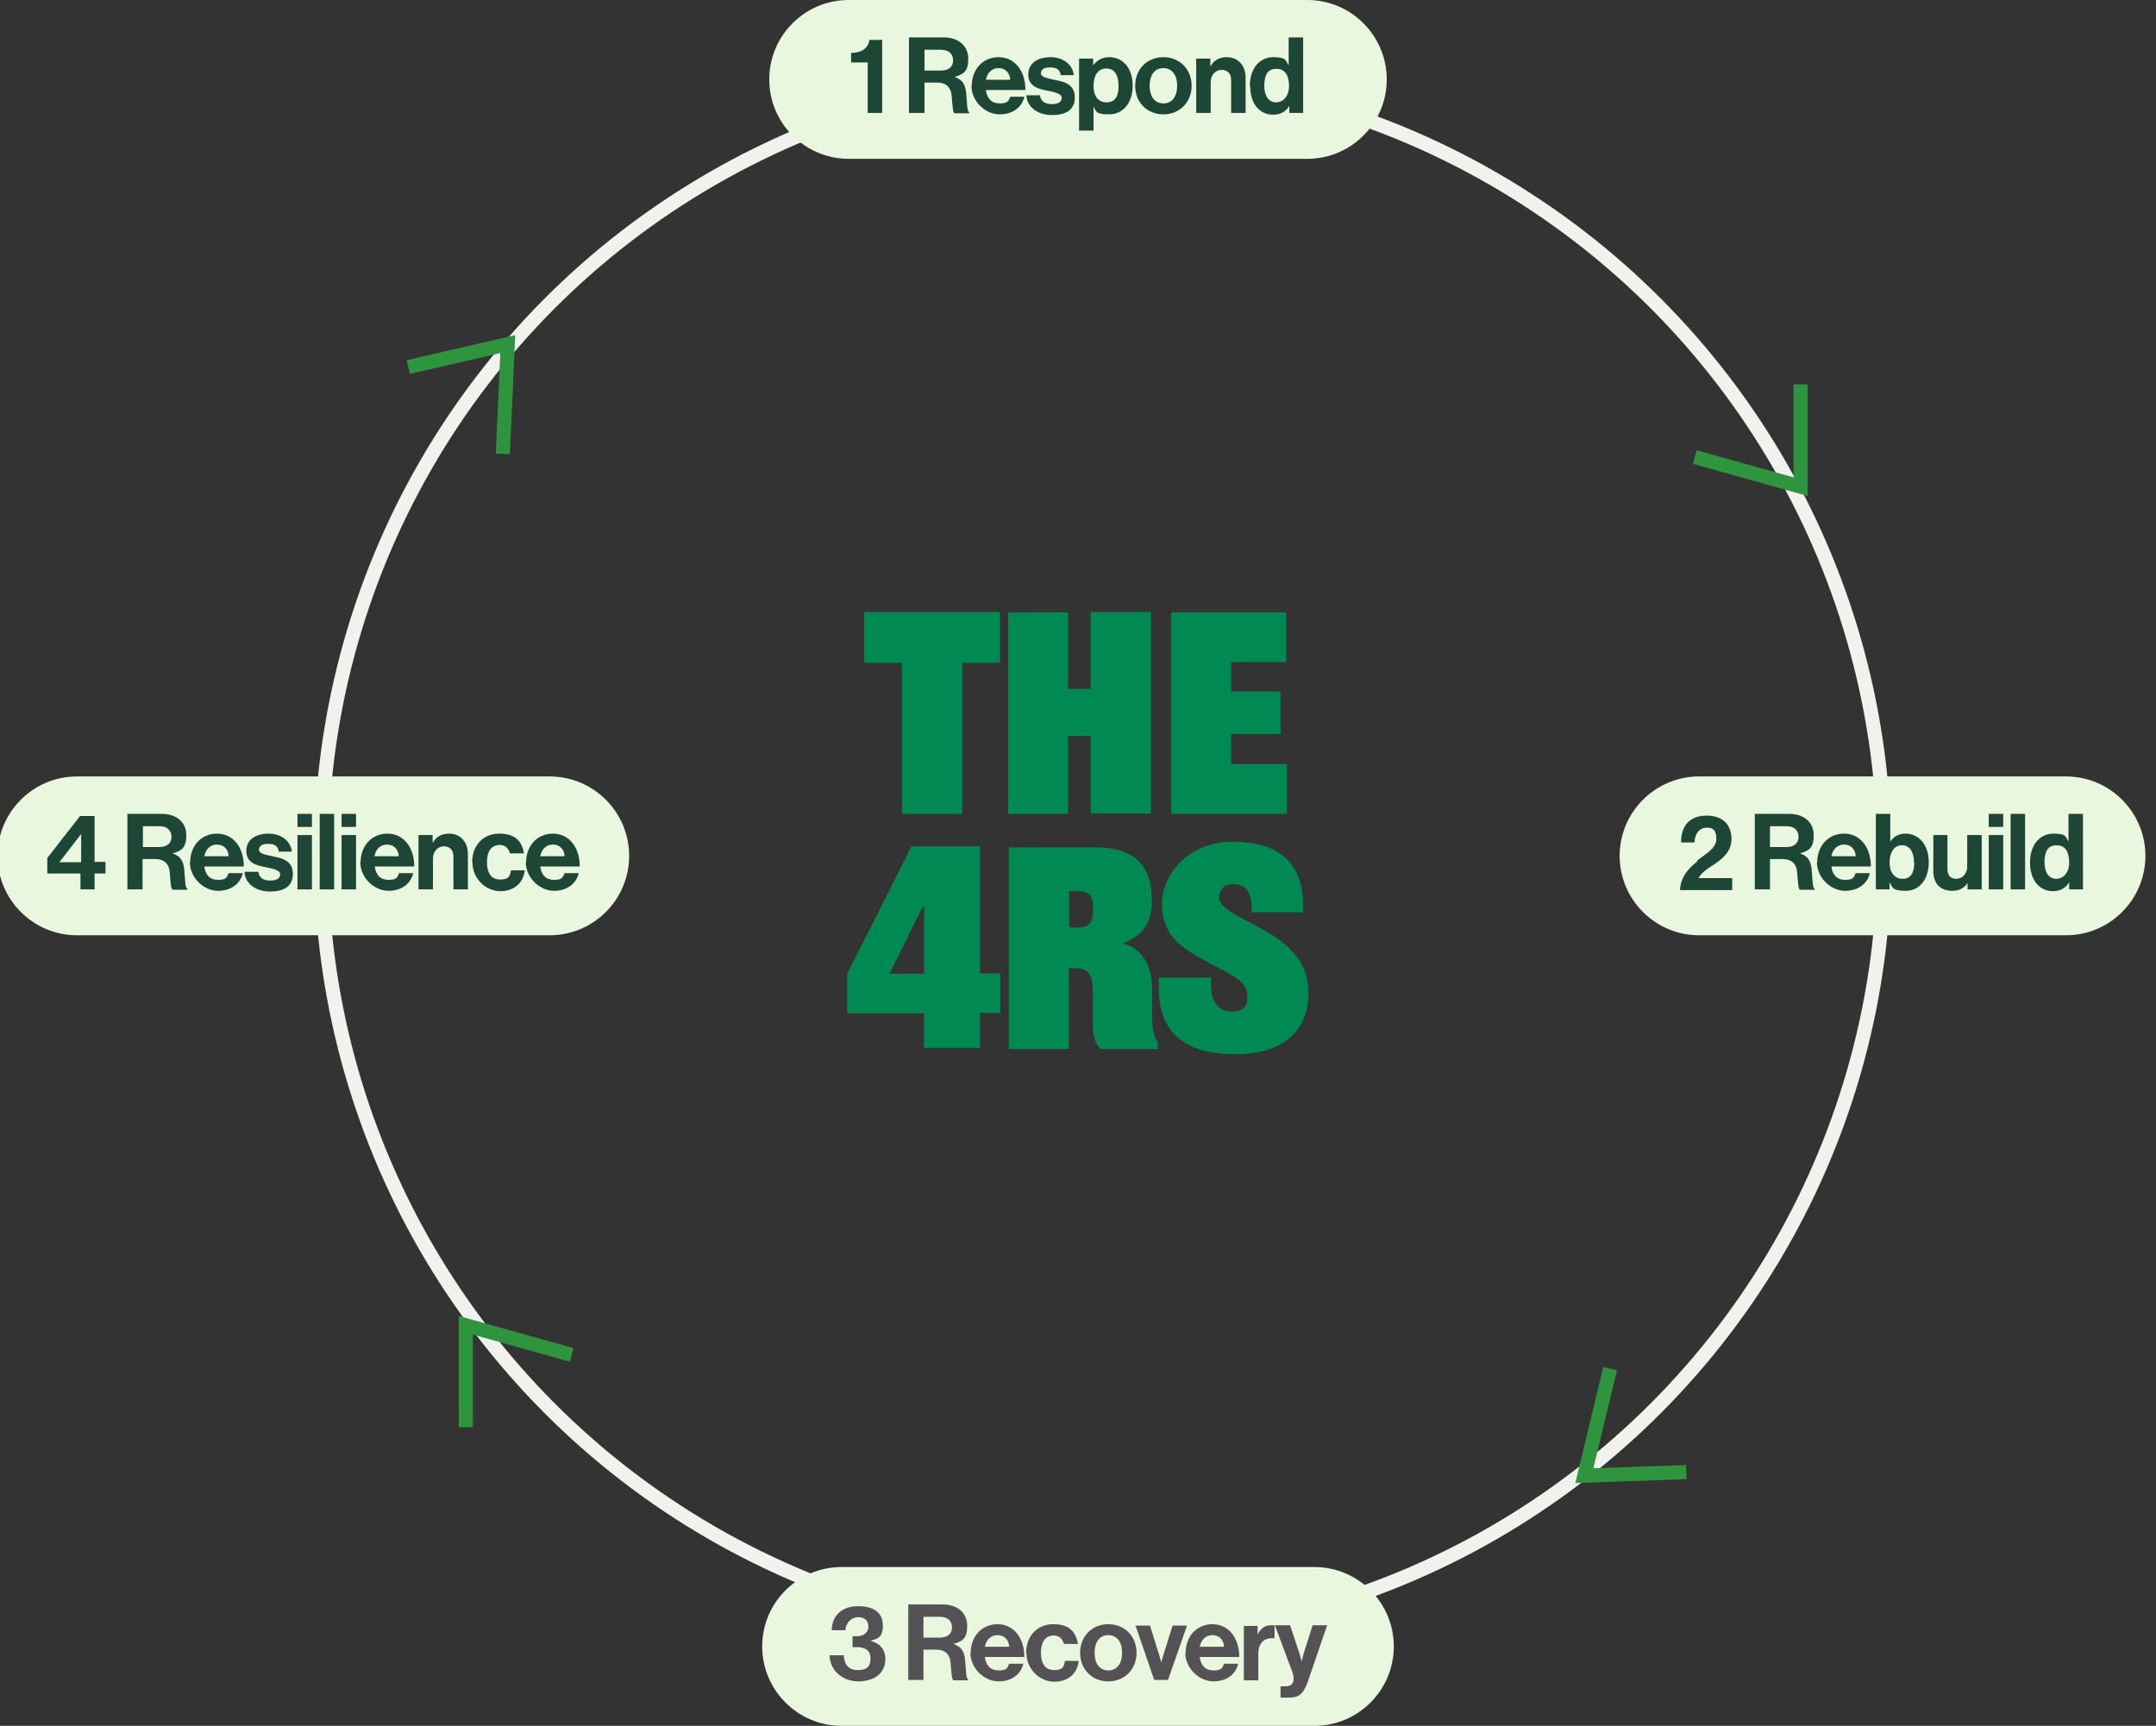
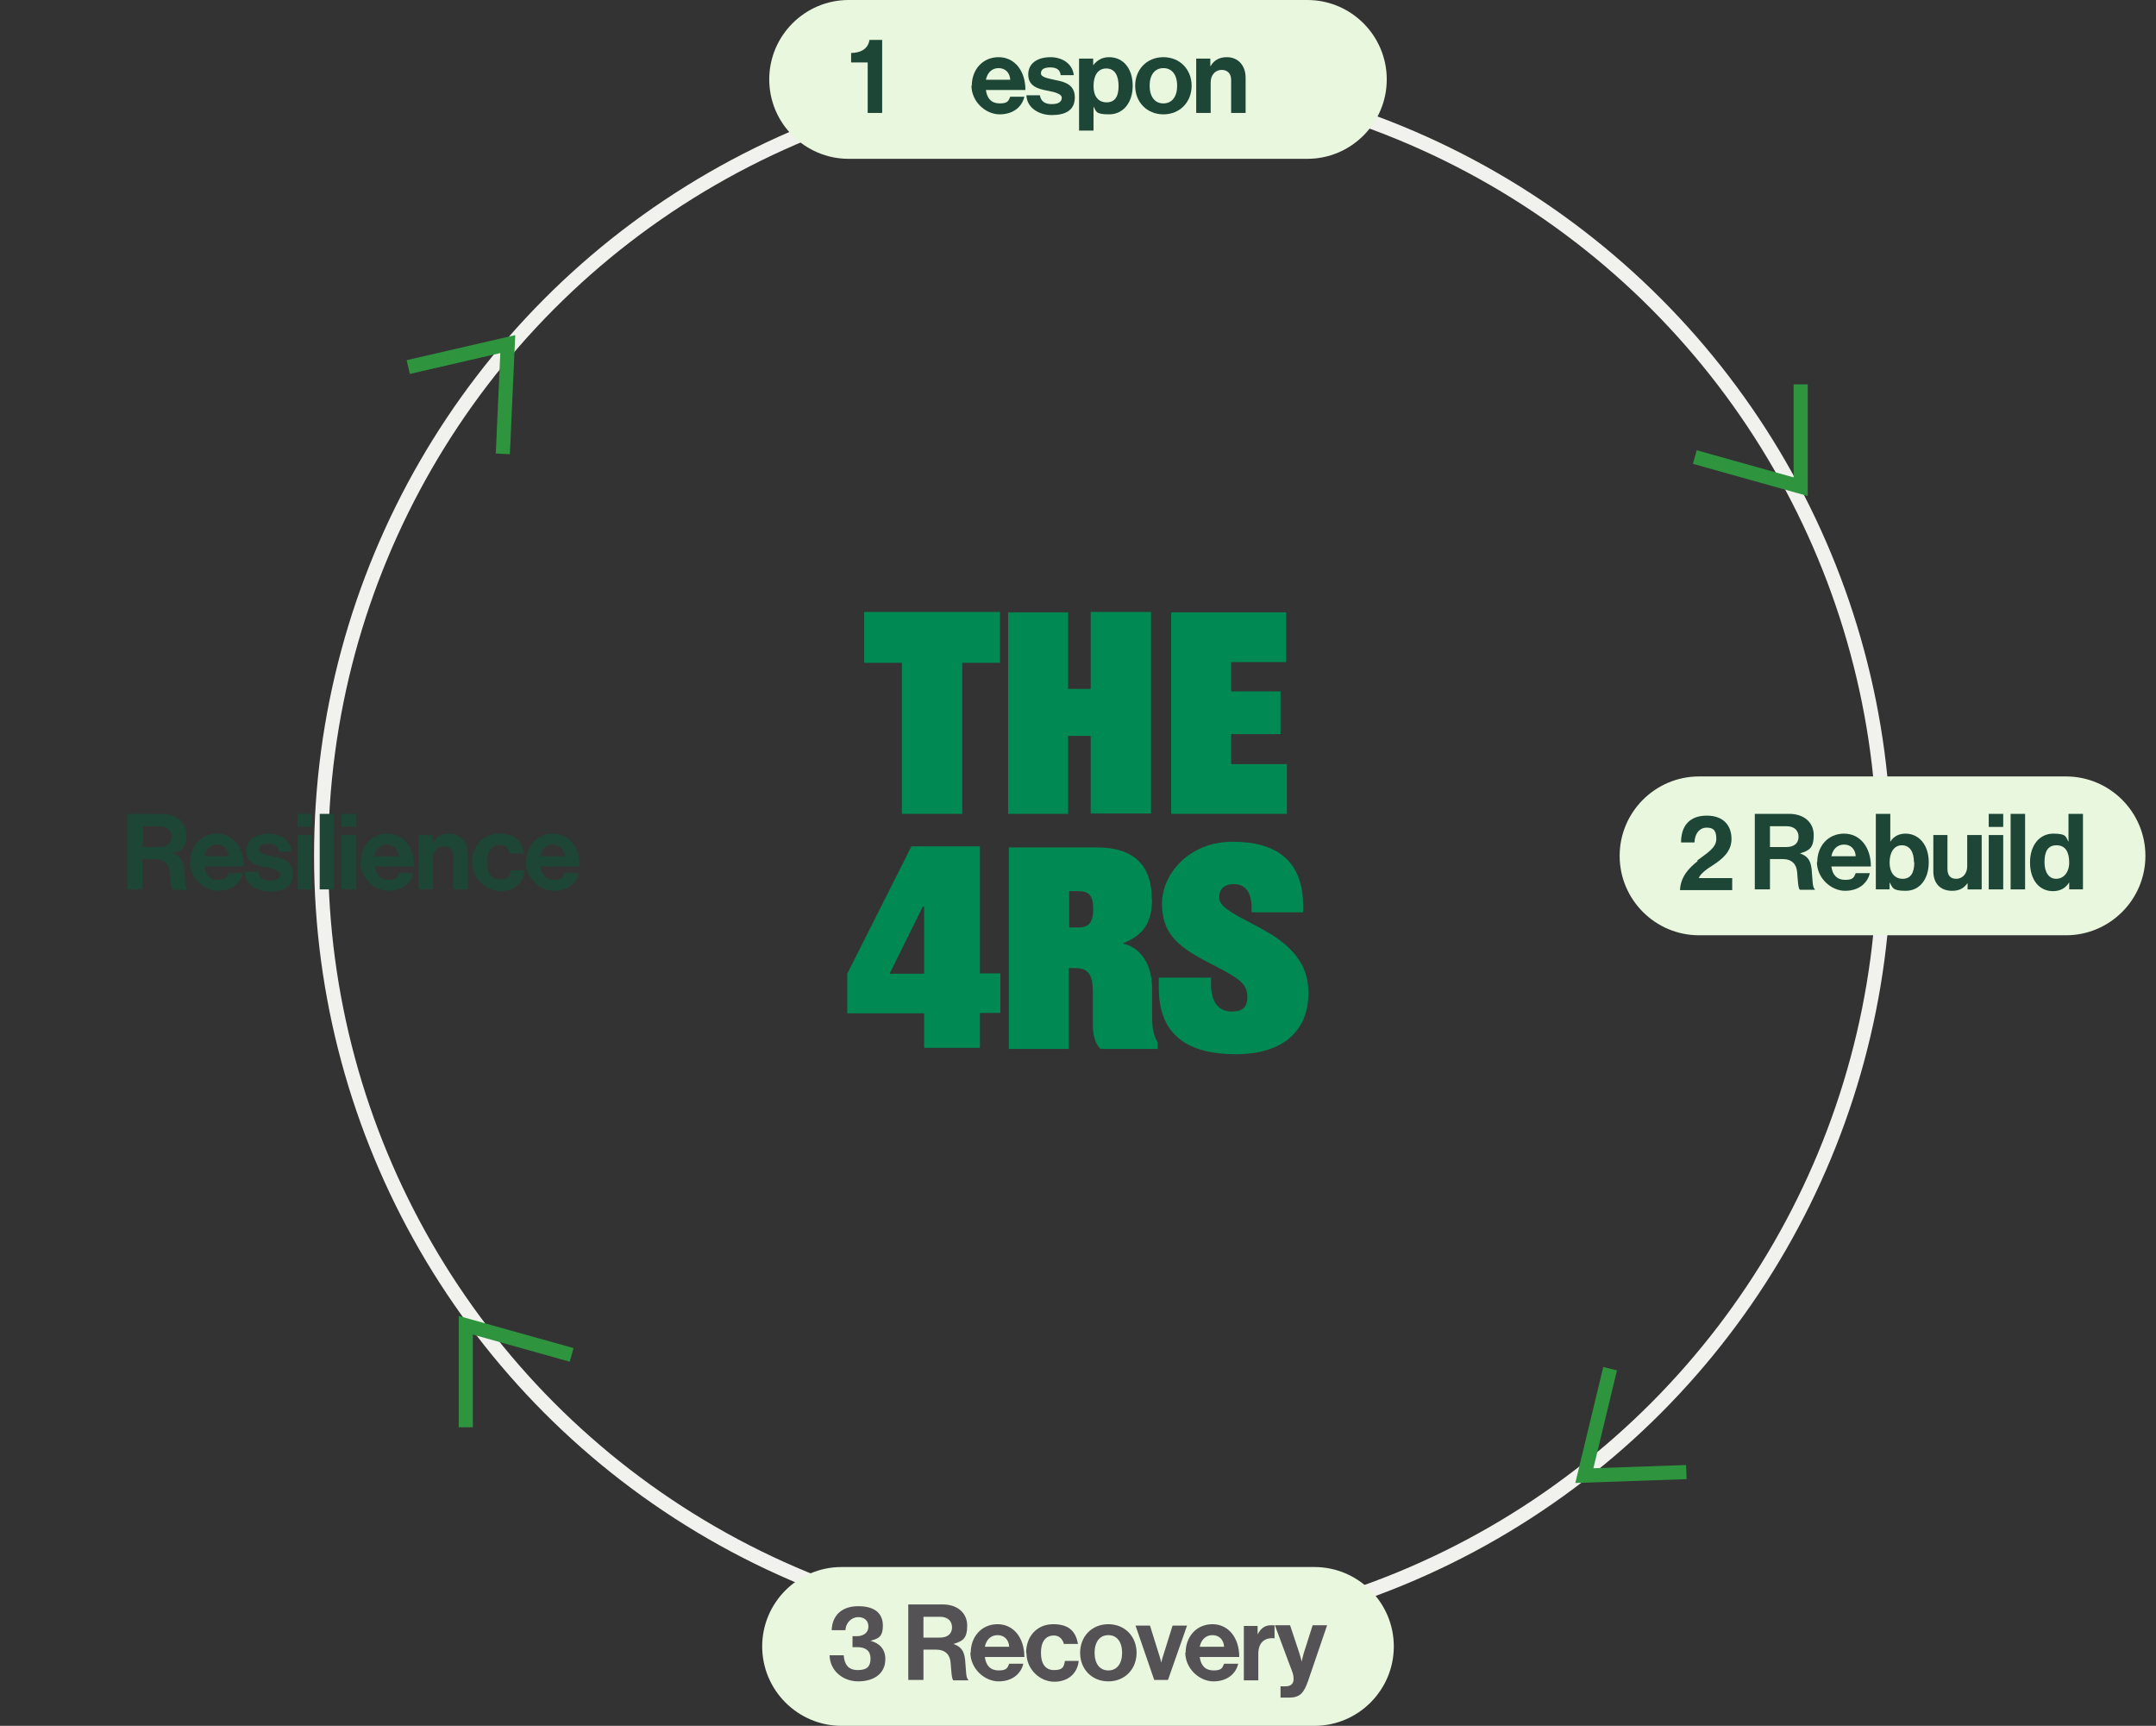
<svg xmlns="http://www.w3.org/2000/svg" viewBox="0 0 611 489">
  <rect x="0" y="0" width="611" height="489" fill="#333333" stroke="none" />
  <g>
    <g id="Layer_1">
      <g>
        <g>
          <circle cx="312.5" cy="242.5" r="223.5" style="fill: none;" />
          <circle cx="312.5" cy="242.5" r="221.5" style="fill: none; stroke: #f1f1ee; stroke-width: 4px;" />
        </g>
        <path d="M132,404.4v-28.9s30,8.4,30,8.4" style="fill: none; stroke: #2e953e; stroke-miterlimit: 4; stroke-width: 4px;" />
        <g style="isolation: isolate;">
          <g style="isolation: isolate;">
            <path d="M261.9,291.3v-4.2h-21.8v-11.2l18.2-36.1h19.4v5.8c0,0,0,30.2,0,30.2h5.8v11.2h-5.8v9.9h-15.8v-5.7ZM261.9,275.9v-19h-.4l-9.4,19h9.8Z" style="fill: #008952;" />
            <path d="M326.5,254.7c0,7.5-3.2,10.5-8.1,12.5v.2c4.9,1.1,8.1,6,8.1,12.6v6.4c0,3.9,0,6.3,1.6,9v1.8h-16.2c-1.6-1.4-2.2-4.2-2.2-6.9v-9.4c0-4.6-1.2-6.6-5-6.6h-1.8v22.9c0,0-17,0-17,0v-5.8c0,0,0-45.5,0-45.5v-5.8c0,0,24.9,0,24.9,0,10.6,0,15.6,5.2,15.6,14.5v.4ZM303,262.8h2.6c2.9,0,4.2-1.4,4.2-5.1v-.3c0-3.7-1.3-4.9-4.2-4.9h-2.6v10.3Z" style="fill: #008952;" />
            <path d="M343.2,276.8v2.2c0,4.7,2,7.6,5.8,7.6s4.5-1.8,4.5-4.3c0-3.7-3.1-5.4-8.2-8.1l-4.2-2.2c-7.6-4.1-11.8-7.8-11.8-16s7.5-17.5,20-17.5,20,5.4,20,18.2v1.8h-14.6v-1.3c0-4.6-2-6.7-5-6.7s-4.2,1.6-4.2,3.8,2.8,4,7.8,6.6l4.1,2.2c10.7,5.7,13.4,11.8,13.4,18.3,0,10.7-7.2,17.3-20.6,17.3s-21.8-5.3-21.8-18.7v-3h14.9Z" style="fill: #008952;" />
          </g>
        </g>
        <g style="isolation: isolate;">
          <g style="isolation: isolate;">
            <path d="M272.7,187.8v42.8c0,0-17.1,0-17.1,0v-5.8c0,0,0-37,0-37h-10.7v-14.4h38.5v14.4h-10.7Z" style="fill: #008952;" />
            <path d="M326.2,173.4v5.8c0,0,0,45.5,0,45.5v5.8c0,0-17.1,0-17.1,0v-5.8c0,0,0-16.2,0-16.2h-6.4v22.1c0,0-17,0-17,0v-5.8c0,0,0-45.5,0-45.5v-5.8c0,0,17,0,17,0v5.8c0,0,0,15.9,0,15.9h6.4v-21.8c0,0,17.1,0,17.1,0Z" style="fill: #008952;" />
            <path d="M348.9,207.9v8.6h15.8v14.1h-32.8v-5.8c0,0,0-45.5,0-45.5v-5.8c0,0,32.6,0,32.6,0v14.1h-15.6v8.3h14v12.1h-14Z" style="fill: #008952;" />
          </g>
        </g>
        <path d="M115.7,104l28.2-6.5-1.4,31.1" style="fill: none; stroke: #2e953e; stroke-miterlimit: 4; stroke-width: 4px;" />
        <path d="M510.3,108.9v29s-30-8.4-30-8.4" style="fill: none; stroke: #2e953e; stroke-miterlimit: 4; stroke-width: 4px;" />
        <path d="M477.9,417.1l-28.9,1,7.3-30.3" style="fill: none; stroke: #2e953e; stroke-miterlimit: 4; stroke-width: 4px;" />
-         <path d="M21.8,220h134c12.4,0,22.5,10.1,22.5,22.5h0c0,12.4-10.1,22.5-22.5,22.5H21.8c-12.4,0-22.5-10.1-22.5-22.5h0c0-12.4,10.1-22.5,22.5-22.5Z" style="fill: #e9f7df;" />
        <path d="M238.5,444h134c12.4,0,22.5,10.1,22.5,22.5h0c0,12.4-10.1,22.5-22.5,22.5h-134c-12.4,0-22.5-10.1-22.5-22.5h0c0-12.4,10.1-22.5,22.5-22.5Z" style="fill: #e9f7df;" />
        <path d="M240.5,0h130C382.9,0,393,10.1,393,22.5h0c0,12.4-10.1,22.5-22.5,22.5h-130c-12.4,0-22.5-10.1-22.5-22.5h0C218,10.1,228.1,0,240.5,0Z" style="fill: #e9f7df;" />
        <g style="isolation: isolate;">
          <g style="isolation: isolate;">
            <path d="M245.8,17.7h-4.6v-2.7c2.5,0,4.8-1,5.2-3.7h3.6v20.7h-4.1v-14.3Z" style="fill: #1d4636;" />
-             <path d="M257.7,10.6h9.8c4.1,0,6.9,2.4,6.9,6s-1.2,4.4-3.9,5.2h0c2,.7,3,1.8,3.3,4.4.3,3,.2,5.3.9,5.7v.2h-4.2c-.5-.2-.6-2.6-.8-5-.2-2.3-1.5-3.7-4.2-3.7h-3.5v8.6h-4.4V10.6ZM262,20h4.6c2.4,0,3.5-1.2,3.5-2.9s-1.1-3-3.4-3h-4.7v6Z" style="fill: #1d4636;" />
            <path d="M275.4,24.3c0-4.6,3.1-8.1,7.6-8.1s7.6,3.8,7.6,9.3h-11.2c.3,2.4,1.6,3.8,3.9,3.8s2.5-.7,3-1.9h4c-.6,2.7-3,5-7,5s-8-3.6-8-8.2ZM279.5,22.6h6.8c-.1-2-1.4-3.3-3.3-3.3s-3.2,1.3-3.6,3.3Z" style="fill: #1d4636;" />
            <path d="M290.9,27h3.8c.3,1.8,1.5,2.5,3.4,2.5s2.8-.7,2.8-1.8-1.9-1.6-4-2c-2.8-.5-5.5-1.3-5.5-4.6s2.8-4.9,6.3-4.9,6.3,2,6.6,5.1h-3.7c-.2-1.6-1.2-2.2-3-2.2s-2.6.6-2.6,1.7,2,1.4,4.2,1.9c2.6.5,5.4,1.3,5.4,4.9s-2.6,5-6.5,5-7-2.2-7.2-5.4Z" style="fill: #1d4636;" />
            <path d="M305.9,16.6h3.9v1.9h0c1-1.3,2.4-2.3,4.5-2.3,4.1,0,6.7,3.3,6.7,8.1s-2.7,8.1-6.7,8.1-3.6-.9-4.4-2.2h0v6.8h-4.1v-20.4ZM317,24.4c0-2.9-1-5-3.5-5s-3.6,2.2-3.6,5,1.3,4.6,3.7,4.6,3.4-1.7,3.4-4.6Z" style="fill: #1d4636;" />
            <path d="M321.7,24.3c0-4.6,3.3-8.1,8-8.1s8,3.5,8,8.1-3.3,8.1-8,8.1-8-3.5-8-8.1ZM333.6,24.3c0-3-1.4-5-3.9-5s-3.9,2-3.9,5,1.4,5,3.9,5,3.9-2,3.9-5Z" style="fill: #1d4636;" />
            <path d="M343.1,18.7h0c1-1.7,2.5-2.5,4.6-2.5,3.2,0,5.3,2.4,5.3,5.8v10h-4.1v-9.4c0-1.7-1-2.8-2.7-2.8s-3.1,1.4-3.1,3.5v8.7h-4.1v-15.4h4v2.1Z" style="fill: #1d4636;" />
-             <path d="M354.2,24.3c0-4.8,2.7-8.1,6.6-8.1s3.5,1,4.4,2.3h0v-7.9h4.1v21.4h-3.9v-2h0c-.9,1.5-2.4,2.5-4.6,2.5-3.9,0-6.5-3.2-6.5-8.1ZM365.3,24.4c0-2.9-1-4.9-3.6-4.9s-3.4,2-3.4,4.8,1.2,4.7,3.3,4.7,3.7-1.8,3.7-4.6Z" style="fill: #1d4636;" />
          </g>
        </g>
        <path d="M481.5,220h104c12.4,0,22.5,10.1,22.5,22.5h0c0,12.4-10.1,22.5-22.5,22.5h-104c-12.4,0-22.5-10.1-22.5-22.5h0c0-12.4,10.1-22.5,22.5-22.5Z" style="fill: #e9f7df;" />
        <g style="isolation: isolate;">
          <g style="isolation: isolate;">
            <path d="M481,243.8c2.6-2,5.4-3.5,5.4-6.1s-1-3.2-2.8-3.2-3.3,1.5-3.4,4.2h-3.8c0-4.7,2.4-7.6,7.3-7.6s7,3,7,6.6-2.6,5.7-5.2,7.4c-1.6,1-3.5,2.3-4.1,3.7h9.5v3.4h-14.8c.2-3.9,2.6-6.3,5-8.2Z" style="fill: #1d4636;" />
            <path d="M497.3,230.6h9.8c4.1,0,6.9,2.4,6.9,6s-1.2,4.4-3.9,5.2h0c2,.7,3,1.8,3.3,4.4.3,3,.2,5.3.9,5.7v.2h-4.2c-.5-.2-.6-2.6-.8-5-.2-2.3-1.5-3.7-4.2-3.7h-3.5v8.6h-4.3v-21.4ZM501.6,240h4.6c2.4,0,3.5-1.2,3.5-2.9s-1.1-3-3.4-3h-4.7v6Z" style="fill: #1d4636;" />
            <path d="M515,244.3c0-4.6,3.1-8.1,7.6-8.1s7.6,3.8,7.6,9.3h-11.2c.3,2.4,1.6,3.8,3.9,3.8s2.5-.7,3-1.9h4c-.6,2.7-3,5-7,5s-8-3.6-8-8.2ZM519.1,242.6h6.8c-.1-2-1.4-3.3-3.3-3.3s-3.2,1.3-3.6,3.3Z" style="fill: #1d4636;" />
            <path d="M535.5,250.1h0v1.9h-3.9v-21.4h4.1v7.9h0c.8-1.3,2.2-2.3,4.3-2.3,3.9,0,6.6,3.3,6.6,8.1s-2.6,8.1-6.5,8.1-3.7-.9-4.6-2.4ZM542.4,244.3c0-2.8-1.1-4.8-3.4-4.8s-3.5,2.1-3.5,4.9,1.4,4.6,3.7,4.6,3.3-1.7,3.3-4.7Z" style="fill: #1d4636;" />
            <path d="M557.6,252v-1.8h0c-1,1.4-2.2,2.2-4.4,2.2-3.4,0-5.3-2.2-5.3-5.5v-10.3h4v9.6c0,1.8.8,2.8,2.5,2.8s3.1-1.4,3.1-3.5v-8.9h4.1v15.4h-3.9Z" style="fill: #1d4636;" />
            <path d="M563.6,230.6h4.1v3.7h-4.1v-3.7ZM563.6,236.6h4.1v15.4h-4.1v-15.4Z" style="fill: #1d4636;" />
            <path d="M569.8,230.6h4.1v21.4h-4.1v-21.4Z" style="fill: #1d4636;" />
            <path d="M575.3,244.3c0-4.8,2.7-8.1,6.6-8.1s3.5,1,4.3,2.3h0v-7.9h4.1v21.4h-3.9v-2h0c-.9,1.5-2.4,2.5-4.6,2.5-3.9,0-6.5-3.2-6.5-8.1ZM586.4,244.4c0-2.9-1-4.9-3.6-4.9s-3.4,2-3.4,4.8,1.2,4.7,3.3,4.7,3.7-1.8,3.7-4.6Z" style="fill: #1d4636;" />
          </g>
        </g>
        <g style="isolation: isolate;">
          <g style="isolation: isolate;">
-             <path d="M22.9,247.5h-9.5v-4.4l9.3-11.9h4.1v13h3.1v3.3h-3.1v4.5h-4v-4.5ZM16.8,244.3h6.2v-8h0l-6.1,7.9h0Z" style="fill: #1d4636;" />
            <path d="M36.1,230.6h9.8c4.1,0,6.9,2.4,6.9,6s-1.2,4.4-3.9,5.2h0c2,.7,3,1.8,3.3,4.4.3,3,.2,5.3.9,5.7v.2h-4.2c-.5-.2-.6-2.6-.8-5-.2-2.3-1.5-3.7-4.2-3.7h-3.5v8.6h-4.3v-21.4ZM40.5,240h4.6c2.4,0,3.5-1.2,3.5-2.9s-1.1-3-3.4-3h-4.7v6Z" style="fill: #1d4636;" />
            <path d="M53.9,244.3c0-4.6,3.1-8.1,7.6-8.1s7.6,3.8,7.6,9.3h-11.2c.3,2.4,1.6,3.8,3.9,3.8s2.5-.7,3-1.9h4c-.6,2.7-3,5-7,5s-8-3.6-8-8.2ZM58,242.6h6.8c-.1-2-1.4-3.3-3.3-3.3s-3.2,1.3-3.6,3.3Z" style="fill: #1d4636;" />
            <path d="M69.4,247h3.8c.3,1.8,1.5,2.5,3.4,2.5s2.8-.7,2.8-1.8-2-1.6-4.1-2c-2.8-.5-5.5-1.3-5.5-4.6s2.8-4.9,6.3-4.9,6.3,2,6.6,5.1h-3.7c-.2-1.6-1.2-2.2-3-2.2s-2.6.6-2.6,1.7,2,1.4,4.2,1.9c2.6.5,5.4,1.3,5.4,4.9s-2.6,5-6.5,5-7-2.2-7.2-5.4Z" style="fill: #1d4636;" />
            <path d="M84.3,230.6h4.1v3.7h-4.1v-3.7ZM84.3,236.6h4.1v15.4h-4.1v-15.4Z" style="fill: #1d4636;" />
            <path d="M90.6,230.6h4.1v21.4h-4.1v-21.4Z" style="fill: #1d4636;" />
            <path d="M96.8,230.6h4.1v3.7h-4.1v-3.7ZM96.8,236.6h4.1v15.4h-4.1v-15.4Z" style="fill: #1d4636;" />
            <path d="M102.2,244.3c0-4.6,3.1-8.1,7.6-8.1s7.6,3.8,7.6,9.3h-11.2c.3,2.4,1.6,3.8,3.9,3.8s2.5-.7,3-1.9h4c-.6,2.7-3,5-7,5s-8-3.6-8-8.2ZM106.2,242.6h6.8c-.1-2-1.4-3.3-3.3-3.3s-3.2,1.3-3.6,3.3Z" style="fill: #1d4636;" />
            <path d="M122.7,238.7h0c1-1.7,2.5-2.5,4.6-2.5,3.2,0,5.3,2.4,5.3,5.8v10h-4.1v-9.4c0-1.7-1-2.8-2.7-2.8s-3.1,1.4-3.1,3.5v8.7h-4.1v-15.4h4v2.1Z" style="fill: #1d4636;" />
            <path d="M133.8,244.3c0-4.6,3-8.1,7.7-8.1s6.4,2.3,7,5.6h-4c-.3-1.3-1.3-2.4-2.8-2.4-2.5,0-3.7,1.9-3.7,4.9s1.2,4.9,3.7,4.9,2.8-.9,3.1-2.6h3.9c-.3,3.3-2.8,5.9-6.9,5.9s-7.9-3.5-7.9-8.1Z" style="fill: #1d4636;" />
            <path d="M149.1,244.3c0-4.6,3.1-8.1,7.6-8.1s7.6,3.8,7.6,9.3h-11.2c.3,2.4,1.6,3.8,3.9,3.8s2.5-.7,3-1.9h4c-.6,2.7-3,5-7,5s-8-3.6-8-8.2ZM153.2,242.6h6.8c-.1-2-1.4-3.3-3.3-3.3s-3.2,1.3-3.6,3.3Z" style="fill: #1d4636;" />
          </g>
        </g>
        <g style="isolation: isolate;">
          <g style="isolation: isolate;">
            <path d="M235.2,469h3.9c.2,2.5,1.2,4.2,4,4.2s3.6-1.2,3.6-3.3-1.3-3.2-3.8-3.2h-1.3v-3.1h1.2c1.9,0,3.3-1,3.3-2.7s-1.1-2.7-2.9-2.7-3.5,1.5-3.6,3.7h-3.9c.1-4,2.7-6.8,7.5-6.8s7,2.1,7,5.5-1.5,3.7-3.5,4.3h0c2.6.7,4.2,2.4,4.2,5.2,0,4.3-3.5,6.3-7.7,6.3s-8-2.9-8.1-7.4Z" style="fill: #555255;" />
            <path d="M257.4,454.6h9.8c4.1,0,6.9,2.4,6.9,6s-1.2,4.4-3.9,5.2h0c2,.7,3,1.8,3.3,4.4.3,3,.2,5.3.9,5.7v.2h-4.2c-.5-.2-.6-2.6-.8-5-.2-2.3-1.5-3.7-4.2-3.7h-3.5v8.6h-4.3v-21.4ZM261.7,464h4.6c2.4,0,3.5-1.2,3.5-2.9s-1.1-3-3.4-3h-4.7v6Z" style="fill: #555255;" />
            <path d="M275.1,468.3c0-4.6,3.1-8.1,7.6-8.1s7.6,3.8,7.6,9.3h-11.2c.3,2.4,1.6,3.8,3.9,3.8s2.5-.7,3-1.9h4c-.6,2.7-3,5-7,5s-8-3.6-8-8.2ZM279.2,466.6h6.8c-.1-2-1.4-3.3-3.3-3.3s-3.2,1.3-3.6,3.3Z" style="fill: #555255;" />
            <path d="M290.8,468.3c0-4.6,3-8.1,7.7-8.1s6.4,2.3,7,5.6h-4c-.3-1.3-1.3-2.4-2.8-2.4-2.5,0-3.7,1.9-3.7,4.9s1.2,4.9,3.7,4.9,2.8-.9,3.1-2.6h3.9c-.3,3.3-2.8,5.9-6.9,5.9s-7.9-3.5-7.9-8.1Z" style="fill: #555255;" />
            <path d="M306.1,468.3c0-4.6,3.3-8.1,8-8.1s8,3.5,8,8.1-3.3,8.1-8,8.1-8-3.5-8-8.1ZM318,468.3c0-3-1.4-5-3.9-5s-3.9,2-3.9,5,1.4,5,3.9,5,3.9-2,3.9-5Z" style="fill: #555255;" />
            <path d="M321.8,460.6h4.1l2.5,8c.5,1.5.7,2.5.7,2.5h0s.2-1,.7-2.5l2.5-8h4.1l-5.4,15.4h-3.9l-5.3-15.4Z" style="fill: #555255;" />
            <path d="M336,468.3c0-4.6,3.1-8.1,7.6-8.1s7.6,3.8,7.6,9.3h-11.2c.3,2.4,1.6,3.8,3.9,3.8s2.5-.7,3-1.9h4c-.6,2.7-3,5-7,5s-8-3.6-8-8.2ZM340.1,466.6h6.8c-.1-2-1.4-3.3-3.3-3.3s-3.2,1.3-3.6,3.3Z" style="fill: #555255;" />
            <path d="M356.4,463.1h0c.9-1.7,2-2.6,3.8-2.6s.7,0,1,.1v3.6h0c-2.7-.3-4.6,1.1-4.6,4.4v7.5h-4.1v-15.4h3.9v2.5Z" style="fill: #555255;" />
            <path d="M362.9,477.8h1.4c1.6,0,2.3-.8,2.3-2.1s-.3-1.8-1.2-4.2l-4.1-11h4.3l2.3,6.9c.5,1.4,1,3.4,1,3.4h0s.4-2,.9-3.4l2.2-6.9h4.1l-5.4,15.8c-1.2,3.4-2.3,4.7-5.4,4.7h-2.4v-3.2Z" style="fill: #555255;" />
          </g>
        </g>
      </g>
    </g>
  </g>
</svg>